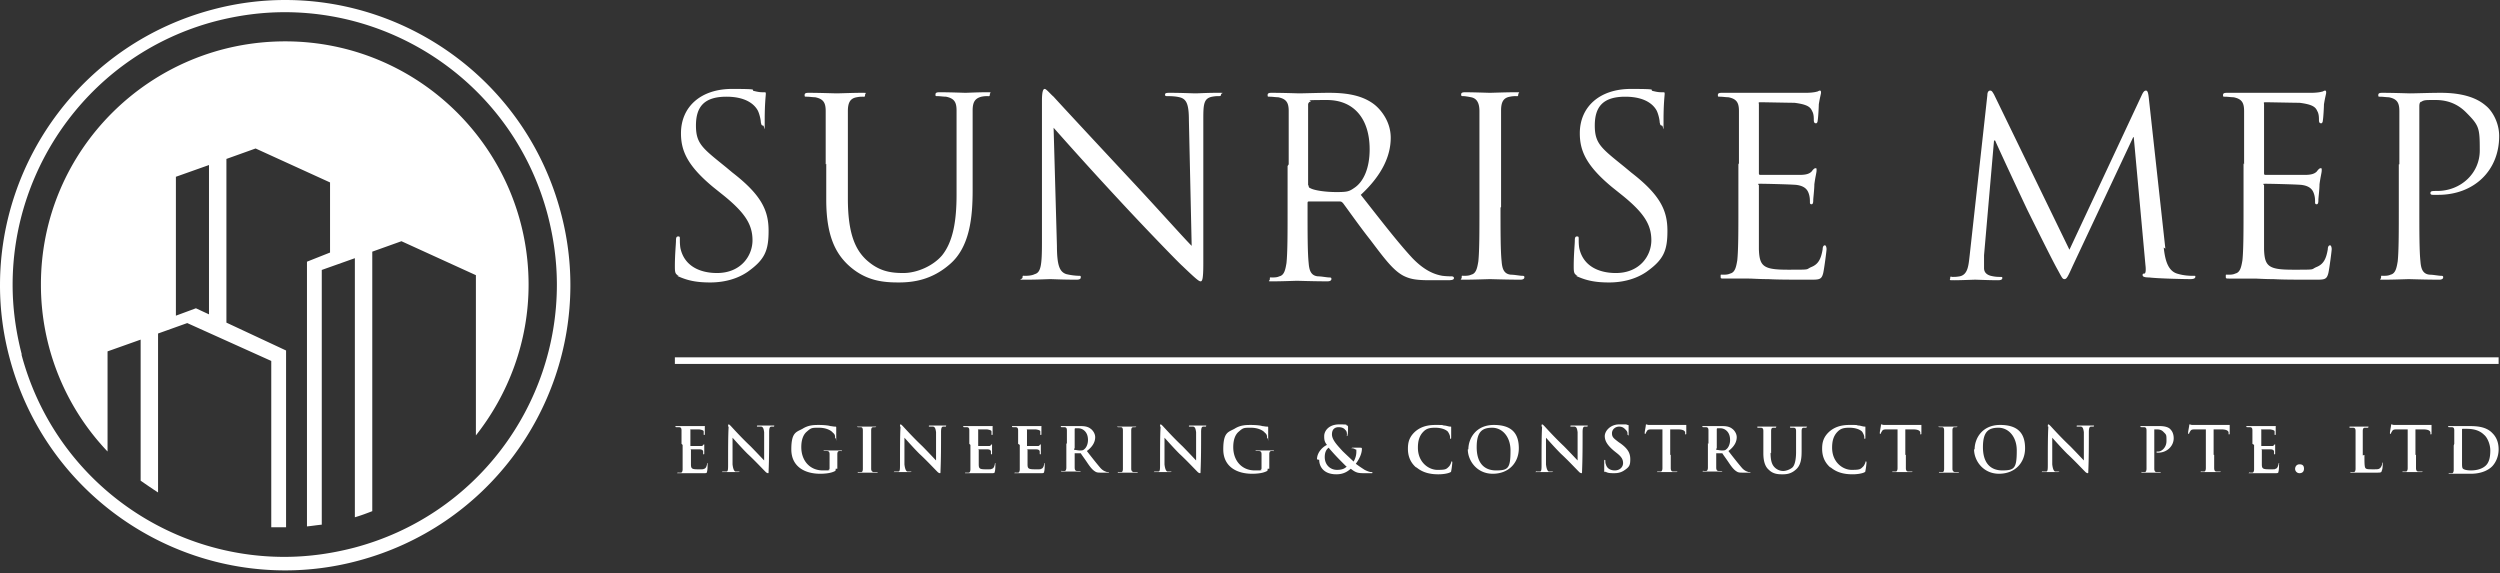
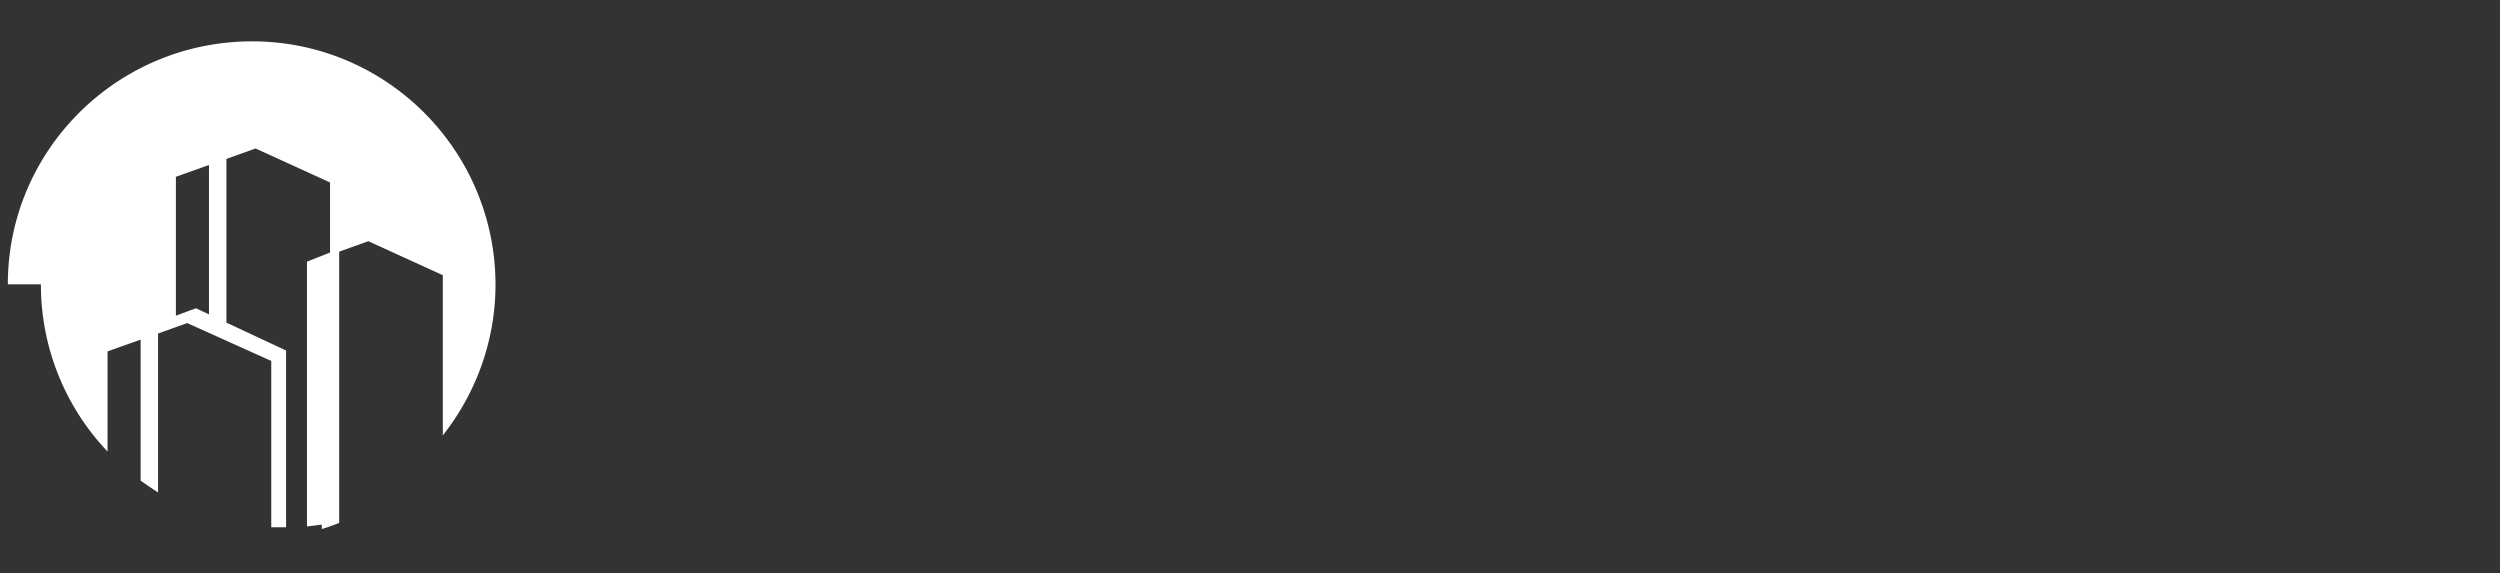
<svg xmlns="http://www.w3.org/2000/svg" width="253" height="58" fill="none">
  <rect width="100%" height="100%" fill="#333333" stroke="none" />
-   <path fill="#fff" d="m17.8 17.89 3.35-1.19v15.113l-1.322-.616-2.027.749V17.89ZM4.142 28.773a24.46 24.46 0 0 0 6.742 16.92V35.56l3.349-1.19v14.276c.573.397 1.145.793 1.762 1.19V33.752l2.953-1.057 8.504 3.833V53.36h1.498V35.47l-6.037-2.82V16.084l2.952-1.058 7.535 3.437v7.094l-2.335.926v26.79c.485-.044 1.013-.132 1.498-.176V27.319l3.349-1.19v26.218c.617-.177 1.19-.397 1.762-.617V25.468l2.953-1.057 7.534 3.437v16.215c3.305-4.186 5.332-9.518 5.332-15.246 0-13.571-11.016-24.631-24.631-24.631-13.616 0-24.72 10.972-24.72 24.587Z" />
-   <path fill="#fff" d="m1.542 36 .617-.177c3.26 12.382 14.409 20.533 26.614 20.533 2.335 0 4.67-.308 7.05-.925 12.382-3.26 20.533-14.408 20.533-26.614 0-2.335-.308-4.67-.925-7.05C52.171 9.385 41.023 1.234 28.817 1.234c-2.335 0-4.67.308-7.05.925C9.43 5.42 1.277 16.612 1.277 28.817c0 2.335.31 4.67.926 7.05l-.617.177-.617.176A28.387 28.387 0 0 1 0 28.86C0 16.083 8.548 4.406 21.503.97 23.97.31 26.438 0 28.86 0c12.78 0 24.456 8.548 27.893 21.503.661 2.467.97 4.935.97 7.358 0 12.778-8.549 24.455-21.503 27.892a28.39 28.39 0 0 1-7.359.97c-12.778 0-24.455-8.549-27.892-21.503l.617-.176-.044-.045Zm67.428 8.914v-1.347c0-.224-.056-.337-.28-.337h-.225c-.056 0-.112 0-.112-.056s0-.056.112-.056h2.862c.056 0 0 0 0 .056v.786s0 .056-.056.056-.056 0-.056-.112v-.225c0-.112-.112-.168-.45-.224h-.897c-.112 0 0 0 0 .056v1.627h1.01c.168 0 .225 0 .28-.112 0 0 .057-.056.113-.056v.898c0 .056 0 .112-.056.112s-.056-.056-.056-.112v-.169c0-.112-.113-.224-.337-.224h-.898c-.168 0 0 0 0 .056v1.459c0 .449.112.505.73.505.617 0 .449 0 .617-.056.168-.056.224-.224.28-.449 0-.056 0-.112.057-.112.056 0 0 0 0 .112 0 .168 0 .561-.056.73 0 .168-.113.168-.337.168H68.69c-.281 0-.113 0-.113-.056s0 0 .113 0h.224c.112 0 .168-.169.168-.337v-2.469l-.112-.112Zm4.714-1.74c0-.112 0-.224.056-.224.057 0 .113.056.225.168.056.056 1.01 1.122 1.964 2.02.449.45 1.29 1.347 1.403 1.46v-2.863c-.056-.392-.112-.505-.28-.56h-.337c-.113 0-.113 0-.113-.057 0-.056.056-.056.169-.056h1.403c.28 0 .168 0 .168.056s0 .056-.112.056h-.169c-.168 0-.224.169-.224.561 0 1.347 0 2.638-.056 3.985 0 .112 0 .168-.056.168a.425.425 0 0 1-.225-.112c-.393-.393-1.178-1.235-1.852-1.852-.673-.673-1.402-1.515-1.515-1.627v2.693c.056.505.169.673.28.73h.45s-.056.056-.169.056h-1.459c-.336 0-.112 0-.112-.056 0-.057 0 0 .112 0h.281c.168 0 .168-.225.168-.786 0-1.347 0-2.918.056-3.76h-.056Zm10.886 4.265c0 .168 0 .168-.056.224-.393.225-1.01.281-1.515.281-1.572 0-2.918-.73-2.918-2.47 0-1.739.505-1.739 1.122-2.075.617-.393 1.178-.393 1.683-.393.505 0 1.01.056 1.123.112.112 0 .336.056.505.056.056 0 .112 0 .112.056v1.01c0 .786 0 .113-.056.113s-.056 0-.056-.056c0-.169 0-.337-.225-.505-.168-.225-.673-.506-1.403-.506s-.785 0-1.234.393c-.337.28-.561.786-.561 1.572 0 1.346.842 2.356 2.188 2.356 1.347 0 .393 0 .561-.056.113 0 .113-.112.113-.224V45.98c0-.224-.056-.337-.28-.337h-.338s0-.056.113-.056h1.627c.224 0 .112 0 .112.056s0 0-.056 0h-.168c-.169 0-.225.112-.225.337v1.459h-.168Zm2.75-2.525v-1.347c0-.224-.056-.337-.225-.337h-.224c-.056 0-.112 0-.112-.056s0 0 .168 0h1.74s0 .056-.113.056h-.168c-.168 0-.224.113-.224.337v3.872c0 .168.056.28.224.337h.449s0 .056-.112.056h-1.796c-.225 0-.112 0-.112-.056s0 0 .112 0h.224c.113 0 .169-.113.169-.337v-2.525Zm3.76-1.74c0-.112 0-.224.056-.224s.113.056.225.168c.056.056 1.01 1.122 1.964 2.02.449.45 1.29 1.347 1.403 1.46v-2.863c-.056-.392-.113-.505-.281-.56h-.337c-.112 0-.112 0-.112-.057 0-.056.056-.056.168-.056h1.403c.28 0 .169 0 .169.056s0 .056-.113.056h-.168c-.168 0-.224.169-.224.561 0 1.347 0 2.638-.056 3.985 0 .112 0 .168-.057.168a.425.425 0 0 1-.224-.112c-.393-.393-1.178-1.235-1.852-1.852-.673-.673-1.403-1.515-1.515-1.627v2.693c.056.505.168.673.28.73h.449s-.056.056-.168.056h-1.459c-.337 0-.112 0-.112-.056 0-.057 0 0 .112 0h.28c.17 0 .17-.225.17-.786 0-1.347 0-2.918.055-3.76h-.056Zm7.014 1.74v-1.347c0-.224-.056-.337-.28-.337h-.225c-.056 0-.112 0-.112-.056s0-.056.112-.056h2.862c.056 0 0 0 0 .056v.786s0 .056-.056.056-.056 0-.056-.112v-.225c0-.112-.112-.168-.45-.224h-.897c-.112 0 0 0 0 .056v1.627h1.01c.168 0 .225 0 .281-.112 0 0 .056-.056.112-.056v.898c0 .056 0 .112-.056.112s-.056-.056-.056-.112v-.169c0-.112-.113-.224-.337-.224h-.898c-.168 0 0 0 0 .056v1.459c0 .449.112.505.73.505.617 0 .449 0 .617-.056.168-.056.224-.224.28-.449 0-.056 0-.112.057-.112.056 0 0 0 0 .112 0 .168 0 .561-.057.73 0 .168-.112.168-.336.168h-2.525c-.281 0-.113 0-.113-.056s0 0 .113 0h.224c.112 0 .168-.169.168-.337v-2.469l-.112-.112Zm4.939 0v-1.347c0-.224-.056-.337-.281-.337h-.224c-.056 0-.113 0-.113-.056s0-.056.113-.056h2.862c.056 0 0 0 0 .056v.786s0 .056-.057.056c-.056 0-.056 0-.056-.112v-.225c0-.112-.112-.168-.449-.224h-.897c-.113 0 0 0 0 .056v1.627h1.01c.168 0 .224 0 .28-.112 0 0 .056-.056.112-.056v.898c0 .056 0 .112-.056.112s-.056-.056-.056-.112v-.169c0-.112-.112-.224-.337-.224h-.897c-.169 0 0 0 0 .056v1.459c0 .449.112.505.785.505.674 0 .449 0 .618-.056.168-.056.224-.224.28-.449 0-.056 0-.112.056-.112s0 0 0 .112c0 .168 0 .561-.056.73 0 .168-.112.168-.337.168h-2.525c-.28 0-.112 0-.112-.056s0 0 .112 0h.225c.112 0 .168-.169.168-.337v-2.469l-.168-.112Zm4.937 0v-1.347c0-.224-.056-.337-.28-.337h-.225c-.056 0-.112 0-.112-.056s0-.056.112-.056h1.74c.393 0 .841 0 1.178.28.168.113.449.45.449.842 0 .393-.168.898-.842 1.403.561.73 1.01 1.29 1.347 1.684.337.392.617.392.673.449h.225s0 .056-.112.056h-.618c-.336 0-.505 0-.673-.113-.281-.168-.505-.448-.842-.953-.224-.337-.561-.786-.617-.898h-.617v1.459c0 .168.056.336.224.336h.393s0 .056-.112.056h-1.74c-.28 0-.112 0-.112-.056s0 0 .112 0h.225c.112 0 .168-.168.168-.336v-2.469l.056.056Zm.73.505c0 .056 0 .112.056.112.112 0 .336.056.505.056.224 0 .337 0 .449-.112.168-.112.393-.449.393-.954 0-.898-.618-1.178-.954-1.178h-.337s-.056 0-.056.112v1.908l-.056.056Zm4.938-.505v-1.347c0-.224-.056-.337-.224-.337h-.225c-.056 0-.112 0-.112-.056s0 0 .168 0h1.74s0 .056-.112.056h-.169c-.168 0-.224.113-.224.337v3.872c0 .168.056.28.224.337h.449s0 .056-.112.056h-1.796c-.224 0-.112 0-.112-.056s0 0 .112 0h.225c.112 0 .168-.113.168-.337v-2.525Zm3.76-1.74c0-.112 0-.224.056-.224s.112.056.225.168c.056.056 1.01 1.122 1.964 2.02.449.45 1.29 1.347 1.402 1.46v-2.863c-.056-.392-.112-.505-.28-.56h-.337c-.112 0-.112 0-.112-.057 0-.056.056-.056.168-.056h1.403c.281 0 .169 0 .169.056s0 .056-.113.056h-.168c-.168 0-.224.169-.224.561 0 1.347 0 2.638-.057 3.985 0 .112 0 .168-.056.168a.424.424 0 0 1-.224-.112c-.393-.393-1.179-1.235-1.852-1.852-.673-.673-1.403-1.515-1.515-1.627v2.693c.056.505.168.673.28.73h.449s-.056.056-.168.056h-1.459c-.337 0-.112 0-.112-.056 0-.057 0 0 .112 0h.281c.168 0 .168-.225.168-.786 0-1.347 0-2.918.056-3.76h-.056Zm10.886 4.265c0 .168 0 .168-.056.224-.393.225-1.01.281-1.515.281-1.571 0-2.918-.73-2.918-2.47 0-1.739.505-1.739 1.122-2.075.617-.393 1.179-.393 1.684-.393.505 0 1.01.056 1.122.112.112 0 .337.056.505.056.056 0 .112 0 .112.056v1.01c0 .786 0 .113-.056.113s-.056 0-.056-.056c0-.169 0-.337-.225-.505-.168-.225-.673-.506-1.402-.506-.73 0-.786 0-1.235.393-.337.28-.561.786-.561 1.572 0 1.346.842 2.356 2.188 2.356 1.347 0 .393 0 .562-.056.112 0 .112-.112.112-.224V45.98c0-.224-.056-.337-.281-.337h-.337s0-.056.113-.056h1.627c.225 0 .112 0 .112.056s0 0-.056 0h-.168c-.169 0-.225.112-.225.337v1.459h-.168Zm4.995-.954c0-.73.617-1.29 1.01-1.459-.281-.337-.281-.617-.281-.898 0-.505.449-1.178 1.515-1.178 1.066 0 .618.056.786.112.112 0 .112.112.112.168 0 .225 0 .73-.056.786 0 .112 0 .112-.056.112s0 0 0-.112c0-.168 0-.393-.168-.505-.113-.168-.337-.28-.674-.28s-.673.168-.673.729c0 .561.561 1.122 1.066 1.683.224.225 1.01.954 1.122 1.066a1.91 1.91 0 0 0 .281-.954c0-.392 0-.224-.112-.28a.594.594 0 0 0-.281-.112h-.112s.056-.056.112-.056h.73c.168 0 .224 0 .224.112 0 .505-.281 1.066-.617 1.515.449.337.729.505.898.617.224.112.505.225.673.225.056 0 .112 0 .112.056s0 .056-.168.056h-.505c-.73 0-.954 0-1.515-.449-.225.168-.618.561-1.459.561-1.347 0-1.74-.842-1.74-1.459l-.224-.056Zm2.974.73c-.786-.786-1.179-1.179-1.796-1.908-.224.168-.393.448-.393.954 0 .785.561 1.29 1.235 1.29.673 0 .842-.224 1.01-.337h-.056Zm7.014.055c-.617-.56-.786-1.234-.786-1.851s.112-1.179.73-1.74c.449-.393 1.066-.673 2.02-.673s.617 0 .898.056c.224 0 .449.112.673.112.056 0 .056 0 .056.056v1.01c0 .113 0 .169-.056.169s-.056-.056-.056-.169c0-.168-.112-.392-.225-.56-.224-.225-.673-.394-1.29-.394s-.898.113-1.179.393c-.448.45-.561 1.01-.561 1.628 0 1.515 1.123 2.244 1.964 2.244.842 0 .898-.056 1.179-.337.112-.112.168-.28.224-.392 0-.113 0-.113.056-.113s.056 0 .056.113c0 .056-.056.617-.112.841 0 .113-.056.113-.168.169-.281.112-.73.168-1.122.168-.842 0-1.572-.168-2.189-.673l-.112-.056Zm5.331-1.795c0-1.066.729-2.47 2.581-2.47 1.852 0 2.525.899 2.525 2.358s-1.01 2.581-2.637 2.581-2.525-1.347-2.525-2.47h.056Zm4.265.112c0-1.403-.842-2.3-1.852-2.3-1.01 0-1.571.392-1.571 1.964 0 1.57.729 2.356 1.964 2.356 1.234 0 1.459-.224 1.459-2.02Zm3.142-2.413c0-.112 0-.224.056-.224s.113.056.225.168c.056.056 1.01 1.122 1.964 2.02.449.45 1.29 1.347 1.403 1.46v-2.863c-.056-.392-.113-.505-.281-.56h-.337c-.112 0-.112 0-.112-.057 0-.056.056-.056.168-.056h1.403c.281 0 .169 0 .169.056s0 .056-.113.056h-.168c-.168 0-.224.169-.224.561 0 1.347 0 2.638-.056 3.985 0 .112 0 .168-.057.168a.424.424 0 0 1-.224-.112c-.393-.393-1.178-1.235-1.852-1.852-.673-.673-1.403-1.515-1.515-1.627v2.693c.056.505.168.673.281.73h.449s-.057.056-.169.056h-1.459c-.336 0-.112 0-.112-.056 0-.057 0 0 .112 0h.281c.168 0 .168-.225.168-.786 0-1.347 0-2.918.056-3.76h-.056Zm6.454 4.602c-.113 0-.113-.056-.113-.225v-.842c0-.112 0-.168.056-.168.057 0 .057.056.057.112s0 .225.056.337c.112.449.505.617.898.617.561 0 .841-.392.841-.73 0-.336-.112-.616-.617-1.01l-.281-.224c-.673-.56-.954-1.01-.954-1.515 0-.505.562-1.178 1.459-1.178h.562c.112 0 .168 0 .28.056.056 0 .112 0 .112.056v.786c0 .505 0 .168-.056.168s-.056 0-.056-.112c0-.113 0-.225-.168-.393-.112-.112-.281-.337-.674-.337-.392 0-.729.28-.729.674 0 .392.168.505.673.897l.169.113c.785.56 1.01 1.01 1.01 1.627s-.113.786-.618 1.122c-.336.225-.673.28-1.01.28-.336 0-.673 0-.897-.167v.056Zm6.621-1.74v1.347c0 .168.056.337.225.337h.449s0 .056-.113.056h-1.795c-.225 0-.113 0-.113-.056 0-.057 0 0 .113 0h.224c.112 0 .168-.169.168-.337v-3.928h-.954c-.392 0-.505 0-.617.168-.056.112-.112.169-.112.225 0 0 0 .056-.056.056s-.056 0-.056-.113c0-.112.112-.673.112-.729 0-.056 0-.112.056-.112s.112.056.281.056h3.759v.842c0 .056 0 .112-.056.112s-.056 0-.056-.112v-.056c0-.169-.168-.337-.729-.337h-.786v2.581h.056Zm3.816-1.122v-1.347c0-.224-.057-.337-.281-.337h-.224c-.057 0-.113 0-.113-.056s0-.056.113-.056h1.739c.393 0 .842 0 1.179.28.168.113.448.45.448.842 0 .393-.168.898-.841 1.403.561.73 1.01 1.29 1.346 1.684.337.392.618.392.674.449h.224s0 .056-.112.056h-.617c-.337 0-.505 0-.674-.113-.28-.168-.505-.448-.841-.953-.225-.337-.561-.786-.618-.898h-.617v1.459c0 .168.056.336.225.336h.392s0 .056-.112.056h-1.739c-.281 0-.113 0-.113-.056s0 0 .113 0h.224c.112 0 .168-.168.168-.336v-2.469l.057.056Zm.785.505c0 .056 0 .112.056.112.113 0 .337.056.505.056.225 0 .337 0 .449-.112.169-.112.393-.449.393-.954 0-.898-.617-1.178-.954-1.178h-.337s-.056 0-.056.112v1.908l-.056.056Zm5.5.393c0 .898.168 1.29.505 1.57.28.225.561.282.786.282.224 0 .617-.113.897-.337.281-.225.393-.898.393-1.571v-2.133c0-.224-.056-.337-.28-.337h-.225c-.056 0-.112 0-.112-.056s0-.056.112-.056h1.459c.281 0 .112 0 .112.056s0 .056-.112.056h-.168c-.169 0-.225.113-.225.337v2.02c0 .73-.056 1.46-.617 1.908-.449.393-.898.45-1.291.45-.392 0-.954 0-1.402-.45-.337-.28-.562-.785-.562-1.683v-2.245c0-.224-.056-.337-.28-.337h-.225c-.056 0-.112 0-.112-.056s0-.056.112-.056h1.684c.224 0 .112 0 .112.056s0 .056-.112.056h-.169c-.168 0-.224.113-.224.337v2.245l-.056-.056Zm6.004 1.458c-.617-.56-.786-1.234-.786-1.851s.113-1.179.73-1.74c.449-.393 1.066-.673 2.02-.673s.617 0 .898.056c.224 0 .449.112.673.112.056 0 .056 0 .056.056v1.01c0 .113 0 .169-.056.169s-.056-.056-.056-.169c0-.168-.112-.392-.224-.56-.225-.225-.674-.394-1.291-.394-.617 0-.898.113-1.178.393-.449.45-.562 1.01-.562 1.628 0 1.515 1.123 2.244 1.964 2.244.842 0 .898-.056 1.179-.337.112-.112.168-.28.224-.392 0-.113 0-.113.056-.113s.057 0 .057.113c0 .056-.057.617-.113.841 0 .113-.056.113-.168.169-.281.112-.73.168-1.122.168-.842 0-1.572-.168-2.189-.673l-.112-.056Zm7.688-1.234v1.347c0 .168.056.337.224.337h.449s0 .056-.112.056h-1.796c-.224 0-.112 0-.112-.056 0-.057 0 0 .112 0h.225c.112 0 .168-.169.168-.337v-3.928h-.954c-.393 0-.505 0-.617.168-.056.112-.112.169-.112.225 0 0 0 .056-.057.056-.056 0-.056 0-.056-.113 0-.112.113-.673.113-.729 0-.056 0-.112.056-.112s.112.056.28.056h3.76v.842c0 .056 0 .112-.056.112s-.056 0-.056-.112v-.056c0-.169-.169-.337-.73-.337h-.785v2.581h.056Zm3.871-1.122v-1.347c0-.224-.056-.337-.224-.337h-.225c-.056 0-.112 0-.112-.056s0 0 .168 0h1.74s0 .056-.112.056h-.169c-.168 0-.224.113-.224.337v3.872c0 .168.056.28.224.337h.449s0 .056-.112.056h-1.796c-.224 0-.112 0-.112-.056s0 0 .112 0h.225c.112 0 .168-.113.168-.337v-2.525Zm3.087.561c0-1.066.73-2.47 2.581-2.47 1.852 0 2.525.899 2.525 2.358s-1.01 2.581-2.637 2.581-2.525-1.347-2.525-2.47h.056Zm4.265.112c0-1.403-.842-2.3-1.852-2.3-1.01 0-1.571.392-1.571 1.964 0 1.57.729 2.356 1.964 2.356 1.234 0 1.459-.224 1.459-2.02Zm3.142-2.413c0-.112 0-.224.056-.224s.112.056.225.168c.056.056 1.01 1.122 1.964 2.02.448.45 1.29 1.347 1.402 1.46v-2.863c-.056-.392-.112-.505-.28-.56h-.337c-.112 0-.112 0-.112-.057 0-.056.056-.056.168-.056h1.403c.281 0 .169 0 .169.056s0 .056-.113.056h-.168c-.168 0-.225.169-.225.561 0 1.347 0 2.638-.056 3.985 0 .112 0 .168-.056.168a.424.424 0 0 1-.224-.112c-.393-.393-1.179-1.235-1.852-1.852-.673-.673-1.403-1.515-1.515-1.627v2.693c.056.505.168.673.28.73h.449s-.056.056-.168.056h-1.459c-.337 0-.112 0-.112-.056 0-.057 0 0 .112 0h.281c.168 0 .168-.225.168-.786 0-1.347 0-2.918.056-3.76h-.056Zm9.989 1.74v-1.347c0-.224-.056-.337-.28-.337h-.225c-.056 0-.112 0-.112-.056s0-.056.112-.056h1.796c.786 0 1.066.225 1.178.393.113.112.281.393.281.842 0 .785-.673 1.459-1.571 1.459h-.113s-.056 0-.056-.056c0-.057 0-.057.169-.057.336 0 .841-.392.841-1.066 0-.673 0-.617-.336-.954-.225-.224-.505-.224-.674-.224h-.224v3.984c0 .168.056.337.224.337h.449s0 .056-.112.056h-1.74c-.224 0-.112 0-.112-.056 0-.057 0 0 .112 0h.225c.112 0 .168-.169.168-.337v-2.525Zm6.846 1.122v1.347c0 .168.056.337.224.337h.449s0 .056-.112.056h-1.796c-.224 0-.112 0-.112-.056 0-.057 0 0 .112 0h.225c.112 0 .168-.169.168-.337v-3.928h-.954c-.393 0-.505 0-.617.168-.056.112-.112.169-.112.225 0 0 0 .056-.056.056-.057 0-.057 0-.057-.113 0-.112.113-.673.113-.729 0-.056 0-.112.056-.112s.112.056.28.056h3.76v.842c0 .056 0 .112-.056.112s-.056 0-.056-.112v-.056c0-.169-.169-.337-.73-.337h-.785v2.581h.056Zm3.871-1.122v-1.347c0-.224-.056-.337-.28-.337h-.225c-.056 0-.112 0-.112-.056s0-.056.112-.056h2.862c.056 0 0 0 0 .056v.786s0 .056-.056.056-.056 0-.056-.112v-.225c0-.112-.112-.168-.449-.224h-.898c-.112 0 0 0 0 .056v1.627h1.01c.168 0 .225 0 .281-.112 0 0 .056-.056.112-.056v.898c0 .056 0 .112-.056.112s-.056-.056-.056-.112v-.169c0-.112-.113-.224-.337-.224h-.898c-.168 0 0 0 0 .056v1.459c0 .449.112.505.786.505.673 0 .449 0 .617-.056.168-.056.224-.224.281-.449 0-.056 0-.112.056-.112s0 0 0 .112c0 .168 0 .561-.056.73 0 .168-.113.168-.337.168h-2.525c-.281 0-.113 0-.113-.056s0 0 .113 0h.224c.112 0 .169-.169.169-.337v-2.469l-.169-.112Zm4.321 2.525c0-.168.113-.449.449-.449.337 0 .449.168.449.449 0 .28-.168.449-.449.449a.443.443 0 0 1-.449-.449Zm7.015-1.403c0 .786 0 1.235.112 1.347.112.112.28.112.785.112s.561 0 .73-.168c.056-.056.168-.28.168-.393 0-.056 0-.112.056-.112s0 0 0 .112 0 .561-.112.73c0 .112-.056.168-.393.168h-2.637c-.281 0-.112 0-.112-.056s0 0 .112 0h.224c.113 0 .169-.169.169-.337v-3.816c0-.224-.056-.337-.281-.337h-.224c-.113 0-.113 0-.113-.056s0-.056.113-.056h1.683c.225 0 .112 0 .112.056s0 .056-.112.056h-.224c-.169 0-.225.113-.225.337v2.469l.169-.056Zm5.219 0v1.347c0 .168.056.337.224.337h.449s0 .056-.112.056h-1.796c-.224 0-.112 0-.112-.056 0-.057 0 0 .112 0h.224c.113 0 .169-.169.169-.337v-3.928h-.954c-.393 0-.505 0-.617.168-.057.112-.113.169-.113.225 0 0 0 .056-.056.056s-.056 0-.056-.113c0-.112.112-.673.112-.729 0-.056 0-.112.056-.112.057 0 .113.056.281.056h3.76v.842c0 .056 0 .112-.056.112-.057 0-.057 0-.057-.112v-.056c0-.169-.168-.337-.729-.337h-.786v2.581h.057Zm3.872-1.122v-1.347c0-.224-.056-.337-.281-.337h-.224c-.056 0-.113 0-.113-.056s0-.056.113-.056h1.851c.786 0 1.852 0 2.526.73.336.336.617.841.617 1.627s-.337 1.403-.673 1.74c-.281.28-.954.729-2.133.729h-2.132c-.112 0-.112 0-.112-.056s0 0 .112 0h.224c.112 0 .169-.169.169-.337v-2.469l.056-.168Zm.785.673v1.29c0 .17 0 .394.056.506.057.112.337.224.842.224.505 0 1.066-.112 1.459-.449.393-.336.505-.898.505-1.57 0-.674-.337-1.348-.617-1.572-.561-.561-1.291-.617-1.796-.617h-.393c-.056 0-.056.056-.056.112v2.076ZM68.69 27.91c-.337-.168-.393-.28-.393-.953 0-1.235.112-2.245.112-2.638 0-.28.057-.392.225-.392s.168.056.168.28c0 .225 0 .561.056.898.393 1.852 2.02 2.525 3.704 2.525 2.413 0 3.591-1.74 3.591-3.31 0-1.572-.73-2.75-2.862-4.49l-1.122-.898c-2.637-2.188-3.254-3.703-3.254-5.443 0-2.693 2.02-4.489 5.162-4.489s1.684.112 2.3.224c.45.113.674.113.899.113.224 0 .224 0 .224.168s-.112.954-.112 2.637c0 1.684 0 .562-.169.562-.168 0-.168-.113-.224-.337 0-.28-.168-.954-.337-1.235-.168-.28-.841-1.346-3.142-1.346-2.3 0-3.086 1.066-3.086 2.918 0 1.851.673 2.3 3.03 4.208l.673.561c2.974 2.301 3.648 3.872 3.648 5.893 0 2.02-.393 2.918-2.133 4.152-1.066.73-2.413 1.066-3.76 1.066-1.346 0-2.3-.168-3.366-.673h.168Zm14.87-11.278v-5.387c0-.842-.224-1.235-1.066-1.403-.224 0-.617-.056-.841-.056-.225 0-.225 0-.225-.169 0-.168.112-.224.393-.224 1.122 0 2.637.056 2.862.056.224 0 1.74-.056 2.469-.056.73 0 .393 0 .393.224 0 .225-.112.169-.225.169-.168 0-.336 0-.617.056-.673.112-.898.56-.898 1.403v8.866c0 3.591.786 5.162 1.852 6.172 1.234 1.123 2.357 1.347 3.76 1.347 1.403 0 3.03-.73 3.928-1.796 1.122-1.402 1.459-3.535 1.459-6.116v-8.53c0-.841-.225-1.234-1.067-1.402-.224 0-.617-.056-.841-.056-.225 0-.225 0-.225-.169 0-.168.113-.224.393-.224 1.122 0 2.525.056 2.638.056.112 0 1.346-.056 2.076-.056.729 0 .393 0 .393.224 0 .225-.113.168-.225.168-.168 0-.337 0-.617.057-.673.168-.898.56-.898 1.402v8.081c0 2.694-.28 5.724-2.3 7.463-1.796 1.572-3.648 1.852-5.163 1.852-1.515 0-3.367-.112-5.163-1.796-1.234-1.178-2.188-2.918-2.188-6.565v-3.647l-.056.056Zm23.401 8.192c0 2.077.28 2.694.954 2.918a6.27 6.27 0 0 0 1.234.169c.225 0 .224 0 .224.168s-.168.225-.448.225c-1.403 0-2.413-.056-2.638-.056-.224 0-1.29.056-2.413.056-1.122 0-.393 0-.393-.225 0-.224.057-.168.225-.168.224 0 .673 0 1.01-.169.617-.168.729-.897.729-3.198v-14.31c0-.953.113-1.234.281-1.234.168 0 .617.561.898.786.393.449 4.096 4.433 7.968 8.585 2.469 2.638 5.219 5.724 6.005 6.51l-.281-12.682c0-1.628-.225-2.189-.954-2.357-.449-.113-1.01-.113-1.235-.113-.224 0-.224-.056-.224-.168 0-.168.224-.168.505-.168 1.122 0 2.301.056 2.581.056.281 0 1.123-.056 2.133-.056s.449 0 .449.168-.113.168-.281.168c-.168 0-.281 0-.617.057-.842.168-.898.73-.898 2.244v14.646c0 1.628-.112 1.796-.281 1.796-.168 0-.505-.28-1.851-1.571-.281-.225-3.872-3.928-6.51-6.79a403.1 403.1 0 0 1-6.509-7.183l.337 11.953v-.056Zm23.456-8.192v-5.387c0-.842-.225-1.235-1.067-1.403-.224 0-.617-.056-.841-.056-.225 0-.225 0-.225-.169 0-.168.113-.224.393-.224 1.122 0 2.694.056 2.806.056.28 0 2.188-.056 2.974-.056 1.571 0 3.255.168 4.545 1.122.618.449 1.74 1.684 1.74 3.423 0 1.74-.786 3.704-3.03 5.78 2.076 2.637 3.759 4.826 5.218 6.397 1.347 1.403 2.413 1.684 3.031 1.796.448.056.841.056.954.056.112 0 .224.056.224.168 0 .169-.168.225-.617.225h-1.796c-1.403 0-2.02-.113-2.694-.45-1.066-.56-1.964-1.795-3.366-3.647-1.067-1.347-2.245-3.03-2.75-3.703-.112-.112-.168-.169-.337-.169h-3.086c-.112 0-.168 0-.168.169v.617c0 2.413 0 4.377.112 5.443.056.73.224 1.29.954 1.347.336 0 .898.112 1.122.112.225 0 .225.056.225.168 0 .113-.113.225-.393.225-1.347 0-2.974-.056-3.087-.056-.112 0-1.571.056-2.356.056-.786 0-.393 0-.393-.225 0-.224 0-.168.224-.168.225 0 .505 0 .73-.112.505-.112.617-.673.729-1.347.112-1.066.112-3.03.112-5.443V16.8l.113-.168Zm2.02 2.132c0 .112 0 .224.168.28.393.225 1.515.393 2.638.393 1.122 0 1.29-.056 1.851-.449.898-.617 1.515-1.963 1.515-3.871 0-3.143-1.627-4.995-4.32-4.995-2.694 0-1.403.056-1.684.169-.112 0-.224.168-.224.28v8.193h.056Zm19.416 2.245c0 2.413 0 4.377.112 5.443.056.73.224 1.29.954 1.347.337 0 .898.112 1.122.112.225 0 .225.056.225.168 0 .112-.113.225-.393.225-1.347 0-2.974-.056-3.087-.056-.112 0-1.683.056-2.469.056-.785 0-.392 0-.392-.225 0-.224 0-.168.224-.168.225 0 .505 0 .73-.112.505-.113.617-.674.729-1.347.112-1.066.112-3.03.112-5.443v-9.764c0-.842-.28-1.291-.841-1.403-.281-.056-.618-.113-.786-.113-.168 0-.225 0-.225-.168s.113-.224.393-.224c.842 0 2.413.056 2.525.056.113 0 1.684-.056 2.47-.056.785 0 .392 0 .392.224 0 .225-.112.168-.224.168-.168 0-.337 0-.617.057-.674.112-.898.56-.898 1.402v9.765l-.056.056Zm7.8 6.902c-.337-.169-.393-.28-.393-.954 0-1.235.112-2.245.112-2.638 0-.28.056-.392.225-.392.168 0 .168.056.168.28 0 .225 0 .561.056.898.393 1.852 2.02 2.525 3.704 2.525 2.413 0 3.591-1.74 3.591-3.31 0-1.572-.73-2.75-2.862-4.49l-1.122-.898c-2.638-2.188-3.255-3.703-3.255-5.443 0-2.693 2.02-4.489 5.163-4.489 3.142 0 1.683.112 2.3.224.449.113.674.113.898.113.225 0 .225 0 .225.168s-.113.954-.113 2.637c0 1.684 0 .562-.168.562s-.168-.113-.224-.337c0-.28-.169-.954-.337-1.235-.168-.28-.842-1.346-3.142-1.346-2.301 0-3.087 1.066-3.087 2.918 0 1.851.674 2.3 3.03 4.208l.674.561c2.974 2.301 3.647 3.872 3.647 5.893 0 2.02-.393 2.918-2.132 4.152-1.066.73-2.413 1.066-3.76 1.066s-2.301-.168-3.367-.673h.169Zm16.329-11.28v-5.386c0-.842-.224-1.235-1.066-1.403-.225 0-.617-.056-.842-.056-.224 0-.224 0-.224-.169 0-.168.112-.224.393-.224h8.529c.449 0 .898-.056 1.066-.112.112 0 .225-.113.337-.113.112 0 .112.113.112.225s-.112.449-.224 1.178c0 .225-.056 1.347-.113 1.628 0 .112-.056.28-.168.28-.168 0-.224-.112-.224-.337 0-.224 0-.617-.169-.897-.168-.393-.449-.674-1.795-.842-.449 0-3.143-.056-3.423-.056-.281 0-.169.056-.169.224v6.902c0 .169 0 .225.169.225h3.984c.617 0 .954-.112 1.178-.337.169-.224.281-.337.393-.337.112 0 .112 0 .112.225 0 .224-.112.561-.224 1.403 0 .505-.112 1.403-.112 1.571 0 .168 0 .449-.169.449-.168 0-.168-.112-.168-.224 0-.225 0-.506-.112-.842-.113-.337-.337-.786-1.291-.898-.673-.056-3.142-.112-3.591-.112-.449 0-.169.056-.169.168v6.453c.056 1.74.449 2.077 2.918 2.077 2.469 0 1.74 0 2.413-.281.674-.28.954-.786 1.123-1.796 0-.28.112-.392.224-.392s.168.224.168.392c0 .169-.224 1.908-.336 2.413-.169.674-.393.674-1.347.674-1.852 0-3.255 0-4.209-.056-.954 0-1.571-.057-1.964-.057h-2.469c-.393 0-.393 0-.393-.224 0-.225 0-.168.225-.168.224 0 .505 0 .729-.113.505-.112.618-.673.73-1.346.112-1.067.112-3.03.112-5.444V16.52l.056.113Zm42.984 8.418c.113.898.281 2.3 1.347 2.637.73.225 1.347.225 1.627.225.281 0 .225 0 .225.112 0 .168-.225.224-.505.224-.561 0-3.255-.056-4.153-.168-.561 0-.673-.112-.673-.224 0-.113 0-.169.168-.169.169 0 .169-.449.113-.898l-1.179-12.906h-.056l-6.117 13.019c-.505 1.122-.617 1.346-.841 1.346-.225 0-.281-.224-.786-1.122-.673-1.234-2.806-5.555-2.918-5.78-.224-.449-3.03-6.453-3.311-7.126h-.112l-1.01 11.615v1.291c0 .45.281.674.673.786.449.112.786.112.954.112.169 0 .225 0 .225.112 0 .169-.169.225-.449.225-.898 0-2.132-.056-2.301-.056-.168 0-1.403.056-2.076.056s-.449 0-.449-.225c0-.224.112-.112.224-.112.225 0 .393 0 .73-.056.842-.168.898-1.122 1.01-2.076l1.796-16.274c0-.28.112-.449.28-.449.169 0 .225.113.393.393l7.632 15.712 7.351-15.712c.112-.224.224-.393.393-.393.168 0 .224.225.28.674l1.684 15.32-.169-.113Zm8.137-8.417v-5.387c0-.842-.224-1.235-1.066-1.403-.225 0-.617-.056-.842-.056-.224 0-.224 0-.224-.169 0-.168.112-.224.392-.224h8.53c.449 0 .898-.056 1.066-.112.112 0 .225-.113.337-.113.112 0 .112.113.112.225s-.112.449-.224 1.178c0 .225-.057 1.347-.113 1.628 0 .112-.056.28-.168.28-.168 0-.224-.112-.224-.337 0-.224 0-.617-.169-.897-.168-.393-.449-.674-1.795-.842-.449 0-3.143-.056-3.423-.056-.281 0-.169.056-.169.224v6.902c0 .169 0 .225.169.225h3.984c.617 0 .954-.112 1.178-.337.168-.224.281-.337.393-.337.112 0 .112 0 .112.225 0 .224-.112.561-.224 1.403 0 .505-.113 1.403-.113 1.571 0 .168 0 .449-.168.449s-.168-.112-.168-.224c0-.225 0-.506-.113-.842-.112-.337-.336-.786-1.29-.898-.674-.056-3.143-.112-3.591-.112-.449 0-.169.056-.169.168v6.453c.056 1.74.449 2.077 2.918 2.077 2.469 0 1.74 0 2.413-.281.673-.28.954-.786 1.122-1.796 0-.28.113-.392.225-.392s.168.224.168.392c0 .169-.224 1.908-.336 2.413-.169.674-.393.674-1.347.674-1.852 0-3.255 0-4.209-.056-.954 0-1.571-.057-1.964-.057h-2.469c-.393 0-.393 0-.393-.224 0-.225 0-.168.225-.168.224 0 .505 0 .729-.113.505-.112.617-.673.73-1.346.112-1.067.112-3.03.112-5.444V16.52l.056.113Zm15.712 0v-5.387c0-.842-.224-1.235-1.066-1.403-.224 0-.617-.056-.842-.056-.224 0-.224 0-.224-.169 0-.168.112-.224.393-.224 1.122 0 2.637.056 2.805.056.562 0 2.021-.056 3.143-.056 3.142 0 4.265 1.066 4.657 1.403.562.505 1.235 1.627 1.235 2.974 0 3.535-2.581 5.948-6.173 5.948h-.505c-.112 0-.28 0-.28-.168 0-.225.168-.225.673-.225 2.413 0 4.321-1.796 4.321-4.096s-.056-2.525-1.403-3.872-2.862-1.235-3.423-1.235c-.561 0-.842 0-1.066.169-.169 0-.225.224-.225.449v10.269c0 2.413 0 4.377.113 5.443.056.73.224 1.29.954 1.347.336 0 .897.112 1.122.112.224 0 .224.056.224.168 0 .112-.112.225-.392.225-1.347 0-2.975-.056-3.087-.056-.112 0-1.627.056-2.413.056-.785 0-.393 0-.393-.225 0-.224 0-.168.225-.168.224 0 .505 0 .729-.112.505-.113.618-.674.73-1.347.112-1.066.112-3.03.112-5.443v-4.377h.056ZM252.86 36.16H68.297v.673H252.86v-.673Z" />
+   <path fill="#fff" d="m17.8 17.89 3.35-1.19v15.113l-1.322-.616-2.027.749V17.89ZM4.142 28.773a24.46 24.46 0 0 0 6.742 16.92V35.56l3.349-1.19v14.276c.573.397 1.145.793 1.762 1.19V33.752l2.953-1.057 8.504 3.833V53.36h1.498V35.47l-6.037-2.82V16.084l2.952-1.058 7.535 3.437v7.094l-2.335.926v26.79c.485-.044 1.013-.132 1.498-.176V27.319v26.218c.617-.177 1.19-.397 1.762-.617V25.468l2.953-1.057 7.534 3.437v16.215c3.305-4.186 5.332-9.518 5.332-15.246 0-13.571-11.016-24.631-24.631-24.631-13.616 0-24.72 10.972-24.72 24.587Z" />
</svg>